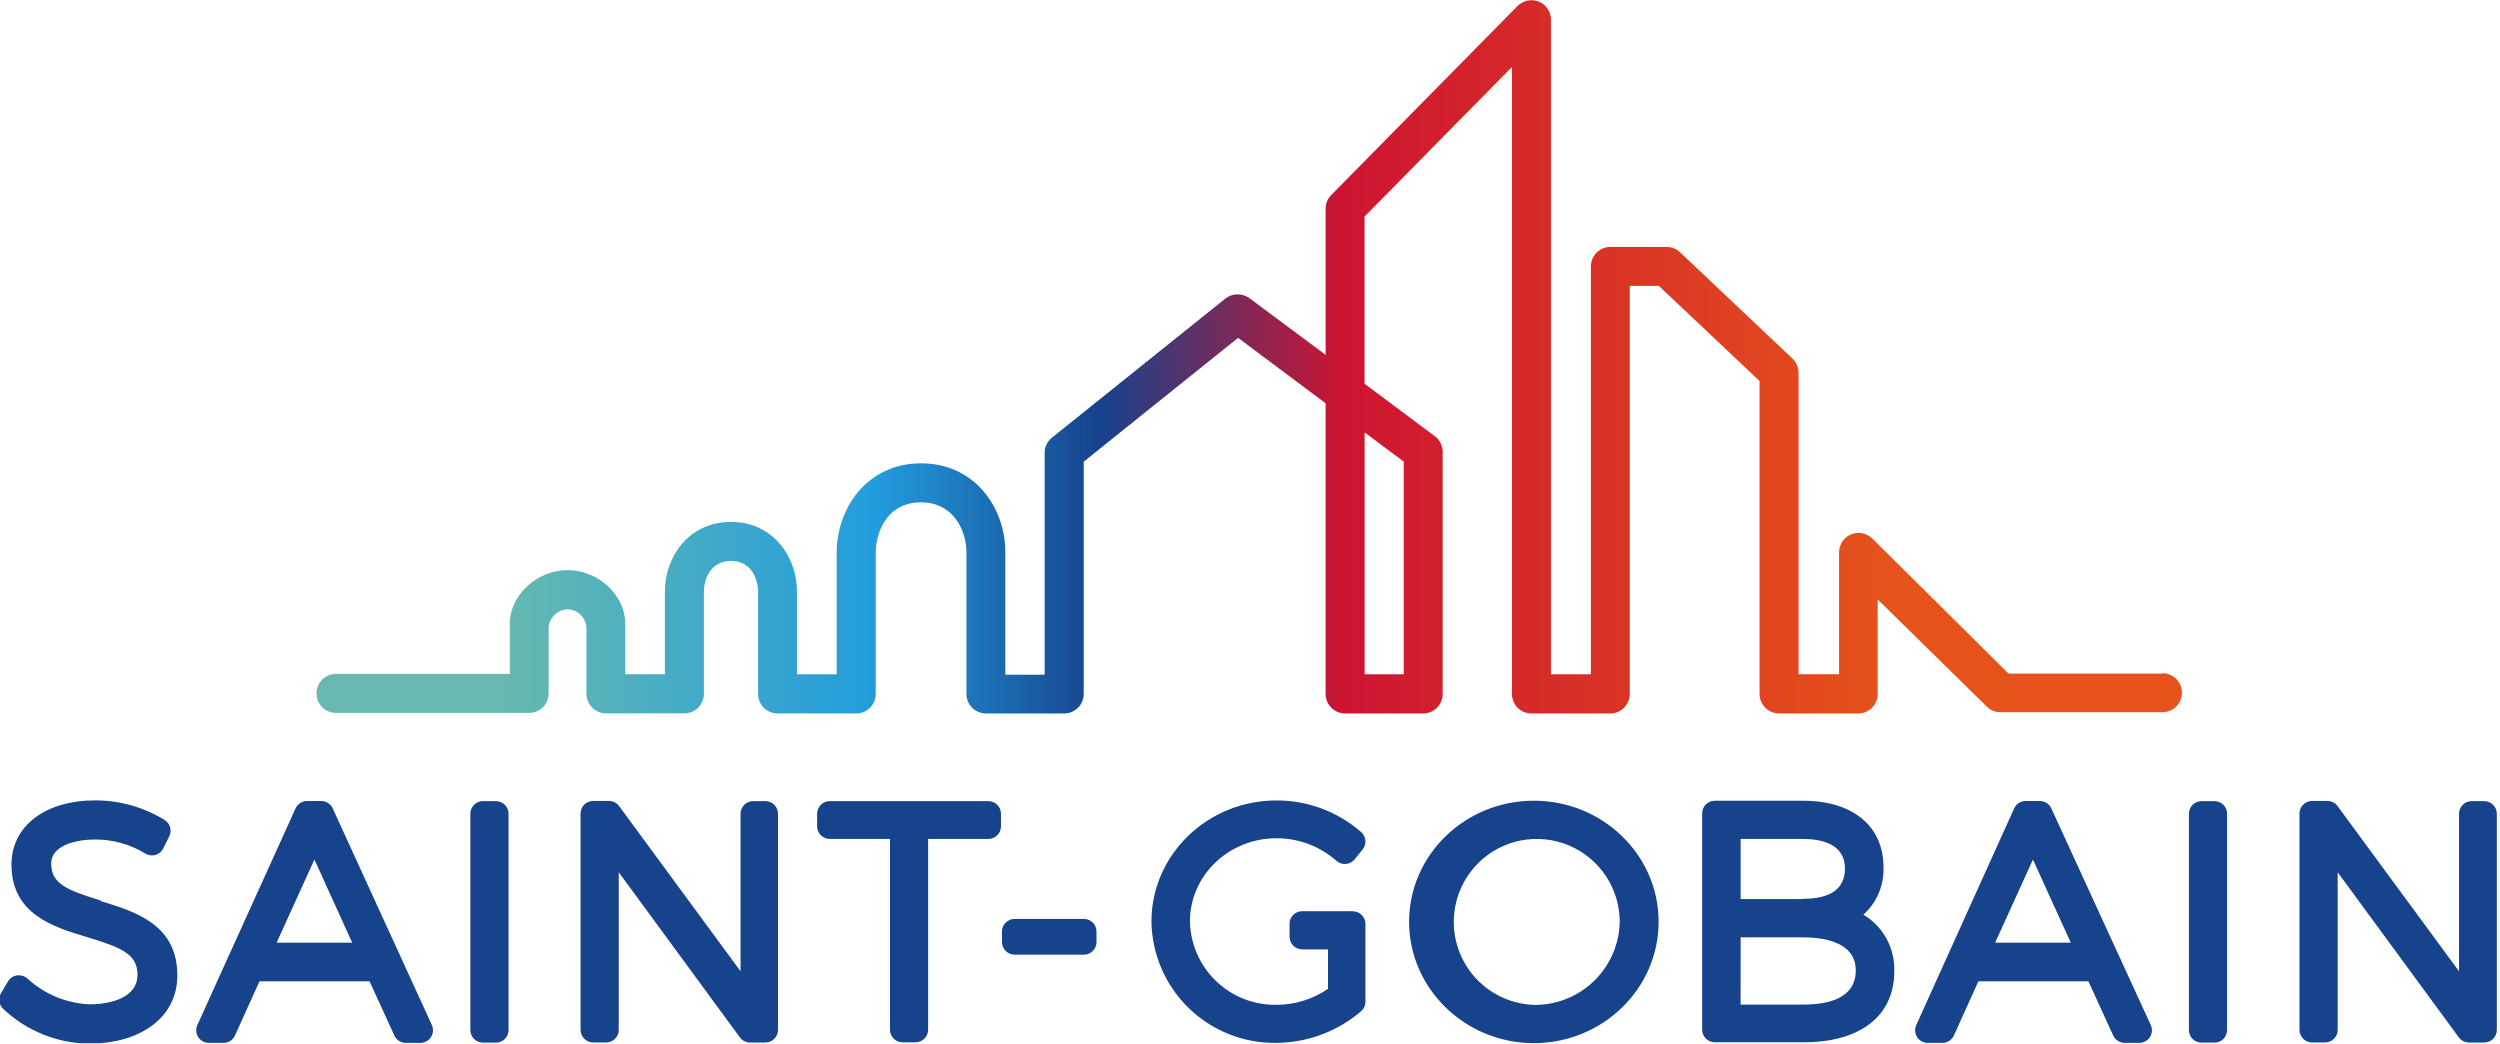
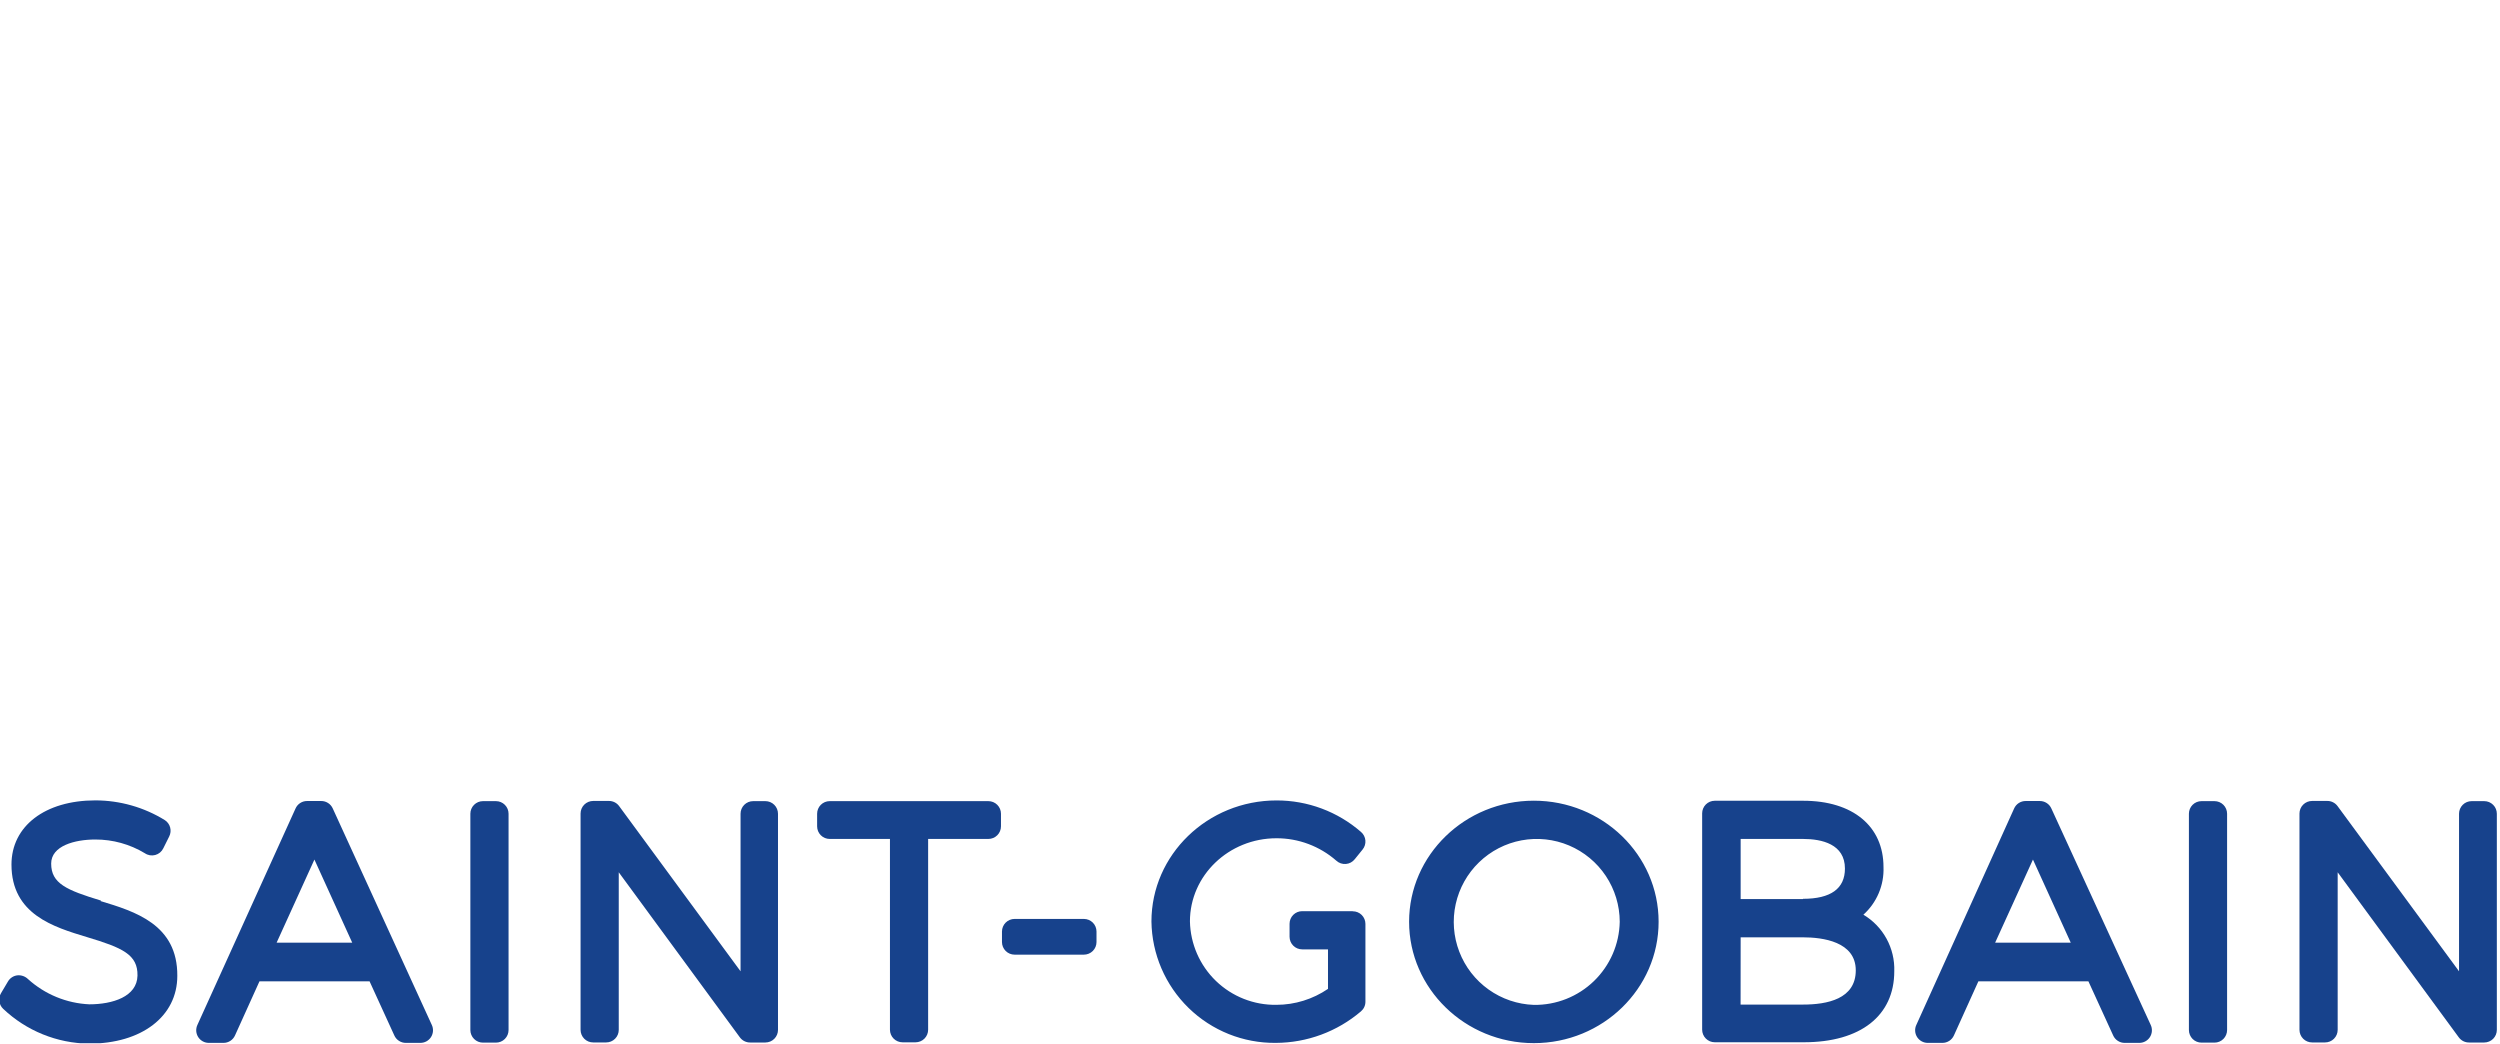
<svg xmlns="http://www.w3.org/2000/svg" width="158" height="66" viewBox="0 0 158 66" fill="none">
  <g clip-path="url(#clip0_175_1414)">
    <path d="M6.384 56.917C4.193 56.252 3.234 55.833 3.234 54.579C3.234 53.456 4.727 53.057 6.021 53.057C7.126 53.054 8.21 53.354 9.155 53.925C9.25 53.99 9.358 54.033 9.471 54.053C9.584 54.072 9.7 54.066 9.811 54.036C9.922 54.006 10.025 53.953 10.113 53.88C10.201 53.806 10.273 53.714 10.322 53.611L10.693 52.866C10.784 52.689 10.806 52.484 10.753 52.291C10.701 52.099 10.578 51.933 10.41 51.827C9.092 51.016 7.576 50.586 6.029 50.584C2.843 50.584 0.725 52.213 0.725 54.639C0.725 57.789 3.385 58.586 5.504 59.227C7.738 59.896 8.717 60.33 8.689 61.66C8.662 62.991 7.116 63.473 5.647 63.473C4.21 63.408 2.84 62.845 1.772 61.88C1.684 61.793 1.578 61.727 1.462 61.686C1.346 61.645 1.222 61.629 1.099 61.641C0.975 61.655 0.855 61.699 0.751 61.768C0.646 61.837 0.56 61.93 0.498 62.039L0.068 62.764C-0.026 62.918 -0.065 63.1 -0.042 63.28C-0.019 63.46 0.065 63.626 0.195 63.752C1.664 65.147 3.606 65.936 5.631 65.958C8.956 65.958 11.206 64.234 11.206 61.676C11.23 58.426 8.53 57.606 6.36 56.949" fill="#17428C" />
    <path d="M17.482 59.577L19.871 54.324L22.261 59.577H17.482ZM21.03 51.094C20.966 50.952 20.863 50.832 20.732 50.749C20.601 50.665 20.449 50.622 20.293 50.624H19.413C19.258 50.622 19.105 50.666 18.974 50.75C18.843 50.834 18.74 50.955 18.677 51.098L12.48 64.767C12.421 64.89 12.394 65.026 12.402 65.163C12.411 65.299 12.454 65.431 12.528 65.546C12.602 65.66 12.704 65.754 12.825 65.818C12.945 65.882 13.081 65.914 13.217 65.91H14.117C14.273 65.912 14.425 65.868 14.556 65.784C14.687 65.7 14.791 65.579 14.854 65.436L16.399 62.019H23.356L24.921 65.44C24.984 65.581 25.087 65.701 25.217 65.784C25.347 65.868 25.499 65.912 25.654 65.91H26.553C26.69 65.913 26.824 65.881 26.944 65.817C27.064 65.752 27.166 65.659 27.24 65.544C27.313 65.429 27.356 65.297 27.364 65.162C27.372 65.026 27.346 64.89 27.286 64.767L21.03 51.094ZM31.344 50.632H30.524C30.312 50.632 30.11 50.715 29.961 50.865C29.811 51.014 29.727 51.217 29.727 51.428V65.098C29.727 65.309 29.811 65.512 29.961 65.661C30.11 65.811 30.312 65.894 30.524 65.894H31.344C31.555 65.894 31.758 65.811 31.907 65.661C32.057 65.512 32.141 65.309 32.141 65.098V51.428C32.141 51.217 32.057 51.014 31.907 50.865C31.758 50.715 31.555 50.632 31.344 50.632ZM48.396 50.632H47.6C47.388 50.632 47.186 50.715 47.036 50.865C46.887 51.014 46.803 51.217 46.803 51.428V61.386L39.133 50.95C39.059 50.847 38.962 50.764 38.849 50.706C38.736 50.649 38.611 50.619 38.484 50.62H37.489C37.278 50.62 37.075 50.704 36.925 50.853C36.776 51.002 36.692 51.205 36.692 51.416V65.086C36.692 65.297 36.776 65.5 36.925 65.649C37.075 65.799 37.278 65.882 37.489 65.882H38.309C38.52 65.882 38.723 65.799 38.872 65.649C39.022 65.5 39.105 65.297 39.105 65.086V55.128L46.759 65.56C46.834 65.662 46.933 65.746 47.046 65.802C47.16 65.859 47.285 65.888 47.412 65.886H48.372C48.583 65.886 48.786 65.802 48.935 65.653C49.085 65.504 49.169 65.301 49.169 65.09V51.428C49.169 51.217 49.085 51.014 48.935 50.865C48.786 50.715 48.583 50.632 48.372 50.632M62.489 50.632H52.438C52.227 50.632 52.024 50.715 51.875 50.865C51.725 51.014 51.642 51.217 51.642 51.428V52.225C51.642 52.436 51.725 52.639 51.875 52.788C52.024 52.938 52.227 53.021 52.438 53.021H56.245V65.078C56.245 65.289 56.329 65.492 56.478 65.641C56.628 65.79 56.83 65.874 57.041 65.874H57.862C58.073 65.874 58.276 65.79 58.425 65.641C58.574 65.492 58.658 65.289 58.658 65.078V53.021H62.465C62.676 53.021 62.879 52.938 63.028 52.788C63.178 52.639 63.262 52.436 63.262 52.225V51.428C63.262 51.217 63.178 51.014 63.028 50.865C62.879 50.715 62.676 50.632 62.465 50.632M68.502 58.076H64.122C63.911 58.076 63.708 58.16 63.559 58.309C63.409 58.459 63.325 58.661 63.325 58.872V59.538C63.325 59.749 63.409 59.951 63.559 60.101C63.708 60.25 63.911 60.334 64.122 60.334H68.502C68.713 60.334 68.916 60.25 69.066 60.101C69.215 59.951 69.299 59.749 69.299 59.538V58.872C69.299 58.661 69.215 58.459 69.066 58.309C68.916 58.16 68.713 58.076 68.502 58.076ZM85.483 57.586H82.297C82.085 57.586 81.883 57.67 81.734 57.819C81.584 57.969 81.5 58.171 81.5 58.383V59.203C81.5 59.414 81.584 59.617 81.734 59.766C81.883 59.916 82.085 60 82.297 60H83.929V62.497C82.969 63.152 81.834 63.504 80.672 63.505C79.248 63.528 77.874 62.986 76.849 61.998C75.824 61.009 75.233 59.655 75.204 58.231C75.204 55.331 77.657 52.978 80.672 52.978C82.063 52.974 83.408 53.479 84.455 54.395C84.536 54.47 84.632 54.527 84.736 54.563C84.84 54.598 84.95 54.612 85.059 54.603C85.169 54.594 85.276 54.563 85.372 54.511C85.469 54.458 85.554 54.387 85.622 54.3L86.112 53.694C86.246 53.533 86.311 53.326 86.293 53.117C86.275 52.908 86.175 52.715 86.016 52.579C84.536 51.29 82.638 50.583 80.676 50.588C76.315 50.588 72.771 54.021 72.771 58.239C72.8 60.299 73.644 62.263 75.118 63.701C76.592 65.139 78.577 65.934 80.636 65.91C82.607 65.903 84.512 65.198 86.012 63.919C86.101 63.843 86.173 63.75 86.222 63.644C86.271 63.538 86.296 63.422 86.295 63.305V58.39C86.295 58.179 86.211 57.977 86.062 57.827C85.912 57.678 85.71 57.594 85.498 57.594M96.939 63.509C95.911 63.473 94.916 63.135 94.078 62.537C93.24 61.94 92.597 61.109 92.227 60.148C91.858 59.188 91.779 58.14 92.001 57.135C92.223 56.13 92.736 55.212 93.475 54.497C94.215 53.781 95.148 53.299 96.16 53.11C97.171 52.921 98.216 53.034 99.164 53.434C100.112 53.835 100.921 54.506 101.491 55.363C102.06 56.22 102.365 57.226 102.367 58.255C102.341 59.671 101.755 61.018 100.738 62.003C99.721 62.987 98.355 63.529 96.939 63.509M96.939 50.604C92.591 50.604 89.055 54.037 89.055 58.255C89.055 62.473 92.591 65.926 96.939 65.926C101.288 65.926 104.824 62.485 104.824 58.255C104.824 54.025 101.284 50.604 96.939 50.604ZM110.009 59.239H113.947C115.194 59.239 117.285 59.51 117.285 61.326C117.285 63.142 115.473 63.489 113.947 63.489H110.005L110.009 59.239ZM113.951 56.821H110.009V53.021H113.947C115.142 53.021 116.6 53.348 116.6 54.893C116.6 56.16 115.708 56.805 113.947 56.805M117.758 57.817C118.18 57.439 118.514 56.972 118.735 56.45C118.956 55.928 119.059 55.364 119.037 54.798C119.037 52.213 117.093 50.608 113.967 50.608H108.372C108.161 50.608 107.959 50.692 107.809 50.841C107.66 50.99 107.576 51.193 107.576 51.404V65.074C107.576 65.285 107.66 65.488 107.809 65.637C107.959 65.787 108.161 65.871 108.372 65.871H114.003C117.587 65.871 119.718 64.194 119.718 61.386C119.743 60.667 119.573 59.955 119.228 59.324C118.883 58.693 118.374 58.167 117.754 57.801" fill="#17428C" />
    <path d="M126.093 59.577L128.483 54.324L130.872 59.577H126.093ZM129.645 51.094C129.582 50.952 129.478 50.832 129.347 50.749C129.216 50.665 129.064 50.622 128.909 50.624H128.029C127.873 50.622 127.72 50.666 127.589 50.75C127.458 50.834 127.355 50.955 127.292 51.098L121.116 64.767C121.056 64.89 121.029 65.026 121.038 65.163C121.046 65.299 121.089 65.431 121.163 65.546C121.237 65.66 121.339 65.754 121.46 65.818C121.581 65.882 121.716 65.914 121.852 65.91H122.752C122.908 65.912 123.061 65.868 123.192 65.784C123.323 65.7 123.426 65.579 123.489 65.436L125.034 62.019H131.987L133.552 65.44C133.615 65.581 133.718 65.701 133.849 65.784C133.979 65.868 134.13 65.912 134.285 65.91H135.185C135.321 65.914 135.456 65.882 135.577 65.818C135.698 65.754 135.8 65.66 135.874 65.546C135.948 65.431 135.991 65.299 135.999 65.163C136.008 65.026 135.981 64.89 135.921 64.767L129.645 51.094ZM139.955 50.632H139.135C138.924 50.632 138.721 50.715 138.572 50.865C138.423 51.014 138.339 51.217 138.339 51.428V65.098C138.339 65.309 138.423 65.512 138.572 65.661C138.721 65.811 138.924 65.894 139.135 65.894H139.955C140.167 65.894 140.369 65.811 140.519 65.661C140.668 65.512 140.752 65.309 140.752 65.098V51.428C140.752 51.217 140.668 51.014 140.519 50.865C140.369 50.715 140.167 50.632 139.955 50.632ZM157.003 50.632H156.207C155.996 50.632 155.793 50.715 155.644 50.865C155.494 51.014 155.411 51.217 155.411 51.428V61.386L147.737 50.95C147.662 50.847 147.564 50.763 147.45 50.706C147.337 50.648 147.211 50.618 147.084 50.62H146.124C145.913 50.62 145.71 50.704 145.561 50.853C145.411 51.002 145.327 51.205 145.327 51.416V65.086C145.327 65.297 145.411 65.5 145.561 65.649C145.71 65.799 145.913 65.882 146.124 65.882H146.944C147.156 65.882 147.358 65.799 147.507 65.649C147.657 65.5 147.741 65.297 147.741 65.086V55.128L155.395 65.56C155.469 65.662 155.567 65.745 155.68 65.802C155.793 65.858 155.917 65.887 156.044 65.886H157.003C157.215 65.886 157.417 65.802 157.567 65.653C157.716 65.504 157.8 65.301 157.8 65.09V51.428C157.8 51.217 157.716 51.014 157.567 50.865C157.417 50.715 157.215 50.632 157.003 50.632" fill="#17428C" />
-     <path d="M136.67 42.57H126.938L126.87 42.502L118.328 34.035C118.155 33.864 117.935 33.749 117.697 33.702C117.458 33.655 117.211 33.679 116.986 33.772C116.762 33.865 116.571 34.023 116.436 34.225C116.302 34.427 116.23 34.664 116.23 34.907V42.61H113.669V23.547C113.667 23.379 113.631 23.212 113.562 23.058C113.494 22.904 113.395 22.766 113.271 22.651L106.174 15.94C105.946 15.724 105.644 15.605 105.33 15.605H101.774C101.448 15.606 101.136 15.736 100.905 15.967C100.675 16.198 100.545 16.51 100.544 16.836V42.614H98.019V1.243C98.019 0.998 97.947 0.759 97.811 0.556C97.674 0.353 97.481 0.196 97.254 0.104C97.028 0.013 96.779 -0.009 96.54 0.04C96.301 0.088 96.081 0.206 95.908 0.378L84.133 12.327C83.905 12.557 83.778 12.868 83.778 13.192V22.424L78.956 18.84C78.735 18.68 78.469 18.597 78.197 18.602C77.924 18.607 77.661 18.7 77.447 18.867L66.484 27.658C66.339 27.773 66.223 27.919 66.143 28.085C66.063 28.251 66.022 28.433 66.022 28.618V42.642H63.537V34.883C63.537 32.166 61.669 29.283 58.209 29.283C54.748 29.283 52.88 32.182 52.88 34.911V42.614H50.367V37.368C50.367 35.245 48.906 32.987 46.194 32.987C43.482 32.987 42.021 35.249 42.021 37.368V42.61H39.516V39.419C39.516 37.615 37.812 36.03 35.868 36.03C33.925 36.03 32.22 37.623 32.22 39.404V42.59H21.233C20.907 42.59 20.593 42.72 20.362 42.951C20.131 43.182 20.001 43.496 20.001 43.823C20.001 44.15 20.131 44.463 20.362 44.694C20.593 44.926 20.907 45.055 21.233 45.055H33.443C33.769 45.055 34.082 44.926 34.313 44.695C34.544 44.464 34.673 44.151 34.673 43.825V39.639C34.704 39.338 34.841 39.058 35.06 38.851C35.28 38.643 35.566 38.521 35.868 38.507C36.178 38.515 36.474 38.64 36.696 38.858C36.918 39.075 37.049 39.368 37.063 39.678V43.857C37.065 44.182 37.195 44.493 37.426 44.723C37.656 44.953 37.968 45.082 38.293 45.083H43.255C43.581 45.082 43.894 44.952 44.124 44.722C44.355 44.491 44.485 44.179 44.486 43.853V37.372C44.486 36.707 44.844 35.449 46.198 35.449C47.552 35.449 47.91 36.703 47.91 37.368V43.861C47.911 44.187 48.041 44.499 48.272 44.73C48.502 44.96 48.815 45.09 49.141 45.091H54.115C54.441 45.091 54.754 44.962 54.985 44.731C55.216 44.5 55.345 44.187 55.345 43.861V34.911C55.345 33.816 55.943 31.748 58.212 31.748C60.315 31.748 61.08 33.624 61.08 34.887V43.861C61.081 44.187 61.211 44.499 61.441 44.73C61.672 44.96 61.984 45.09 62.31 45.091H67.26C67.586 45.09 67.898 44.96 68.129 44.73C68.359 44.499 68.49 44.187 68.491 43.861V29.179L68.578 29.108L78.247 21.353L83.778 25.487V43.861C83.779 44.187 83.909 44.499 84.14 44.73C84.371 44.96 84.683 45.09 85.009 45.091H89.947C90.273 45.09 90.585 44.96 90.816 44.73C91.046 44.499 91.176 44.187 91.177 43.861V28.558C91.177 28.366 91.132 28.177 91.047 28.006C90.961 27.835 90.837 27.685 90.683 27.57L86.239 24.252V13.685L86.307 13.618L95.554 4.234V43.861C95.555 44.187 95.685 44.499 95.915 44.73C96.146 44.96 96.458 45.09 96.784 45.091H101.77C102.096 45.09 102.408 44.96 102.639 44.73C102.87 44.499 103 44.187 103.001 43.861V18.067H104.836L104.904 18.131L111.204 24.081V43.861C111.205 44.187 111.335 44.499 111.566 44.73C111.796 44.96 112.108 45.09 112.434 45.091H117.44C117.766 45.09 118.079 44.96 118.309 44.73C118.54 44.499 118.67 44.187 118.671 43.861V37.886L125.564 44.657C125.794 44.885 126.104 45.013 126.428 45.012H136.666C136.993 45.012 137.307 44.882 137.538 44.651C137.769 44.419 137.899 44.106 137.899 43.779C137.899 43.452 137.769 43.138 137.538 42.907C137.307 42.676 136.993 42.546 136.666 42.546L136.67 42.57ZM88.716 29.175V42.614H86.243V27.327L88.716 29.175Z" fill="url(#paint0_linear_175_1414)" />
  </g>
  <defs>
    <linearGradient id="paint0_linear_175_1414" x1="19.864" y1="22.54" x2="138.227" y2="22.54" gradientUnits="userSpaceOnUse">
      <stop offset="0.1" stop-color="#67B9B0" />
      <stop offset="0.3" stop-color="#219CDC" />
      <stop offset="0.42" stop-color="#17428C" />
      <stop offset="0.55" stop-color="#CE1431" />
      <stop offset="0.84" stop-color="#E5531A" />
    </linearGradient>
    <clipPath id="clip0_175_1414">
      <rect width="157.812" height="65.93" fill="white" />
    </clipPath>
  </defs>
</svg>